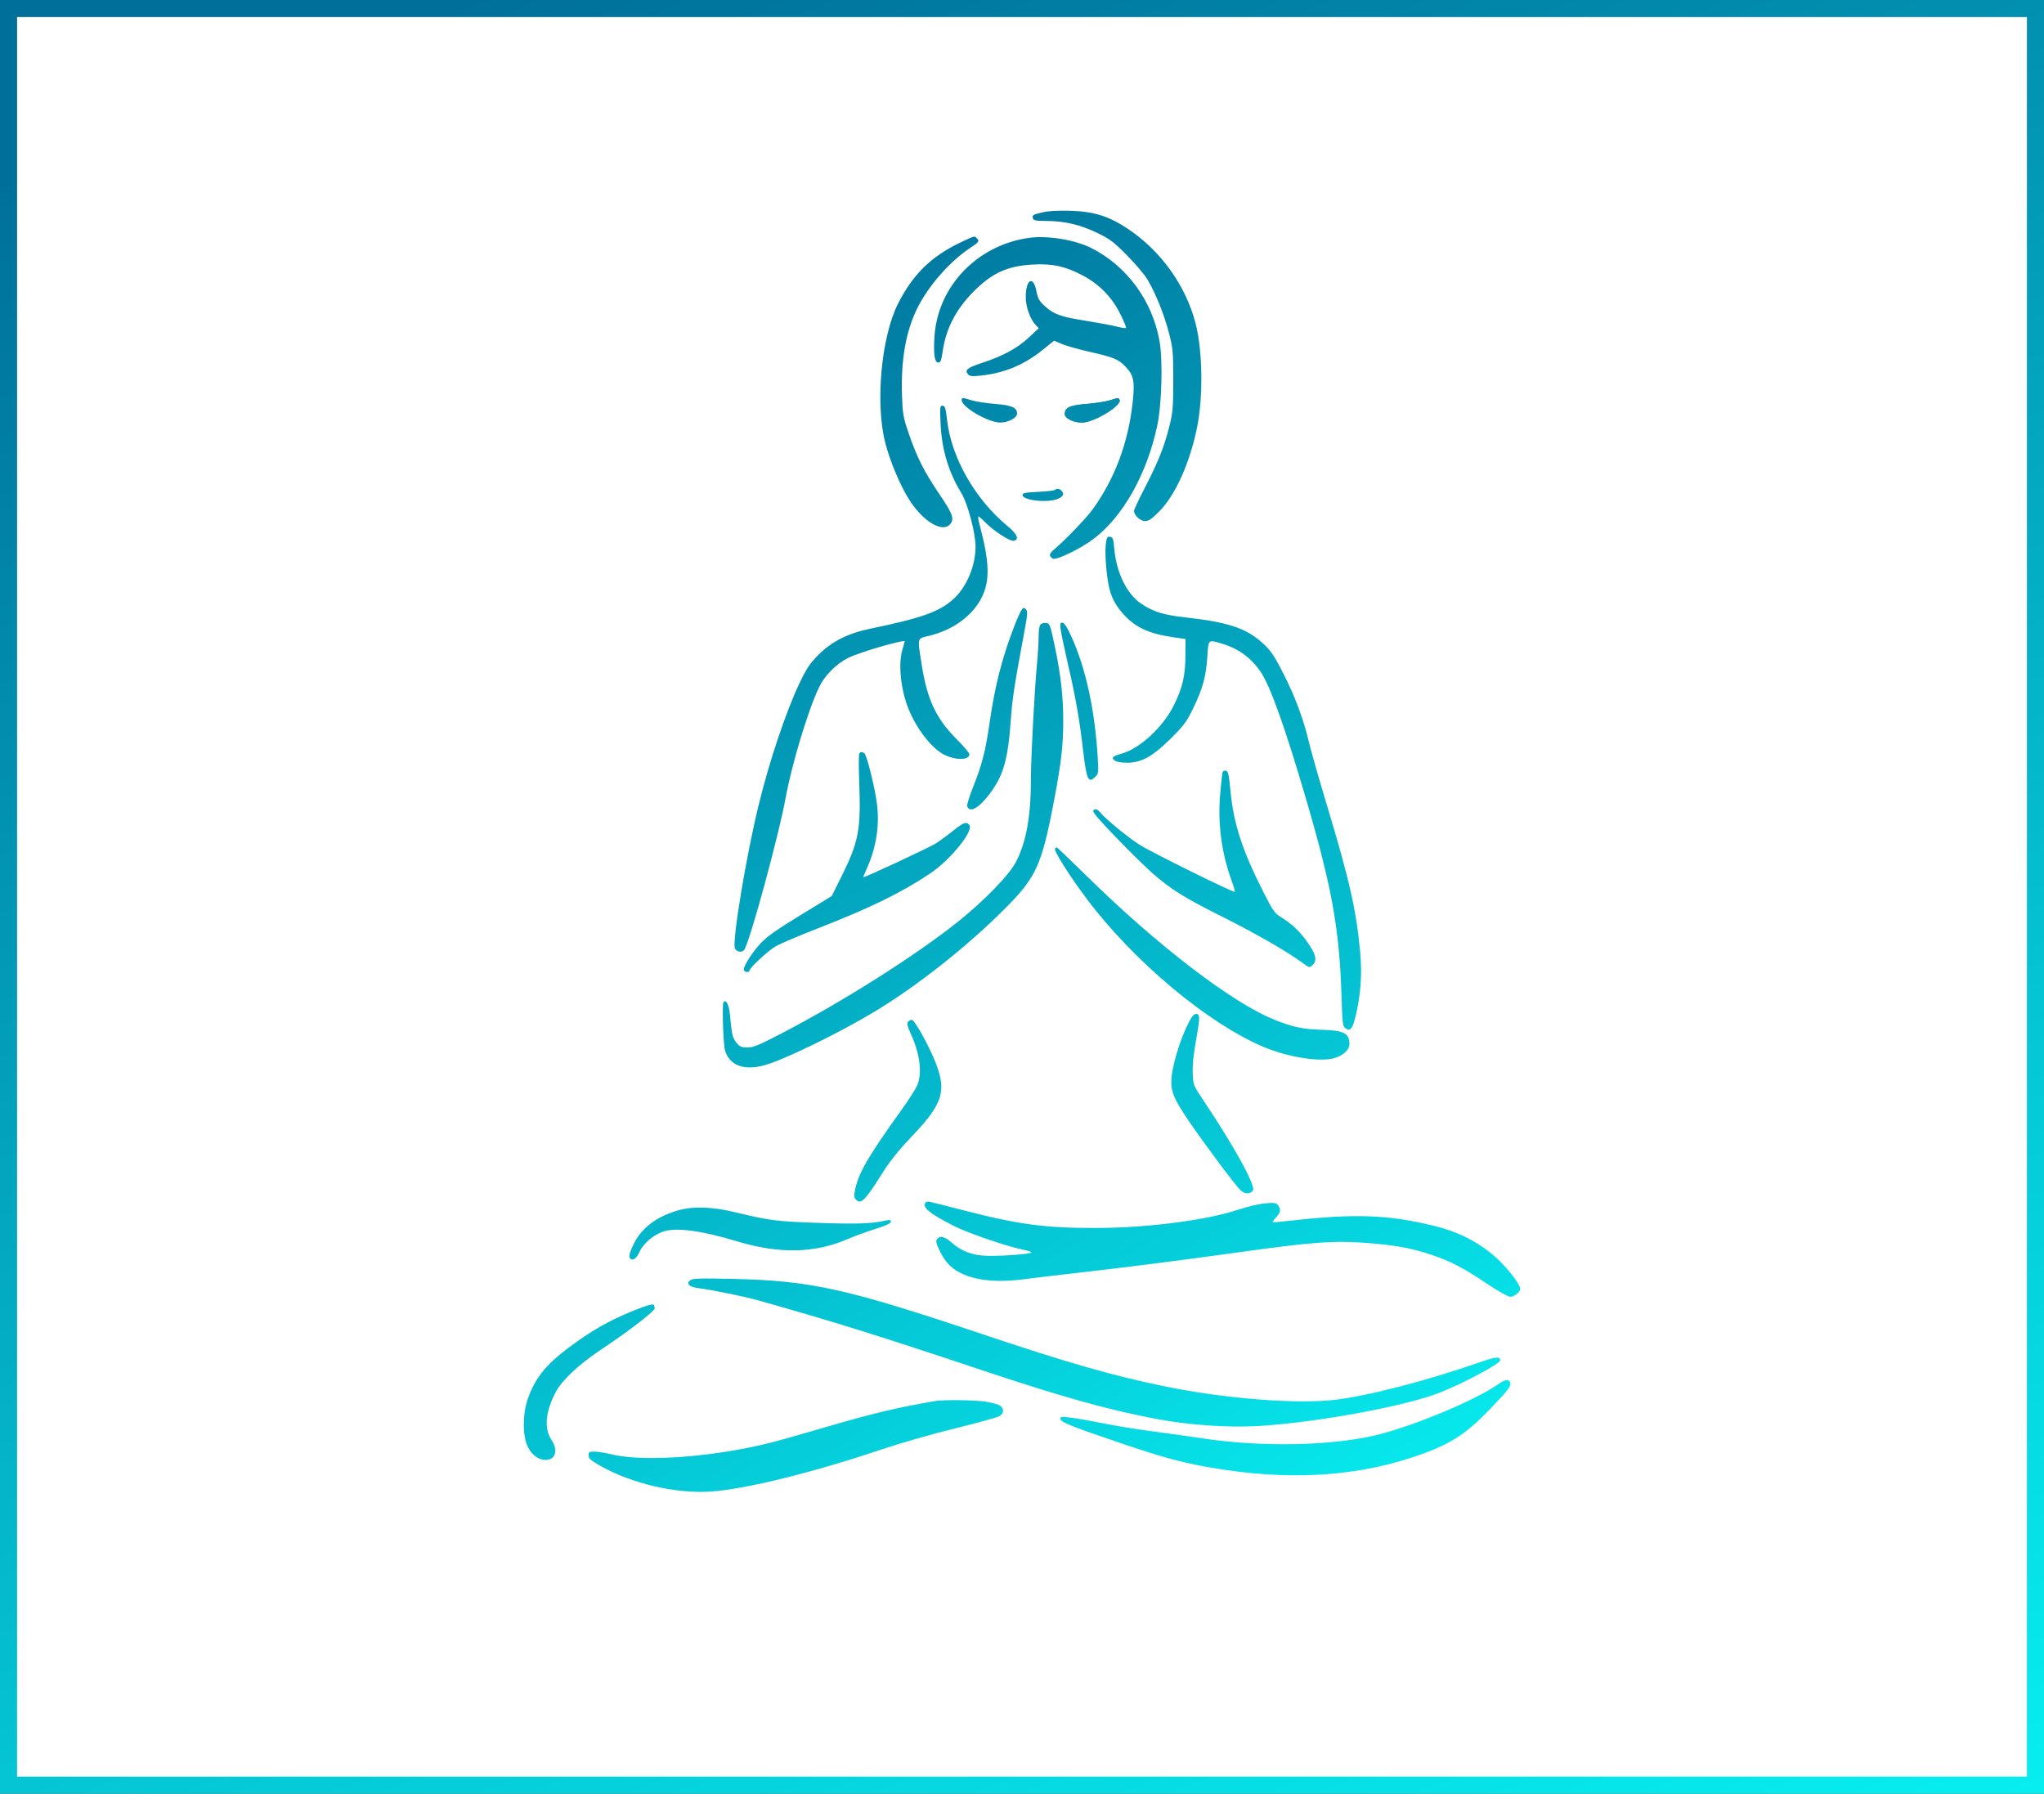
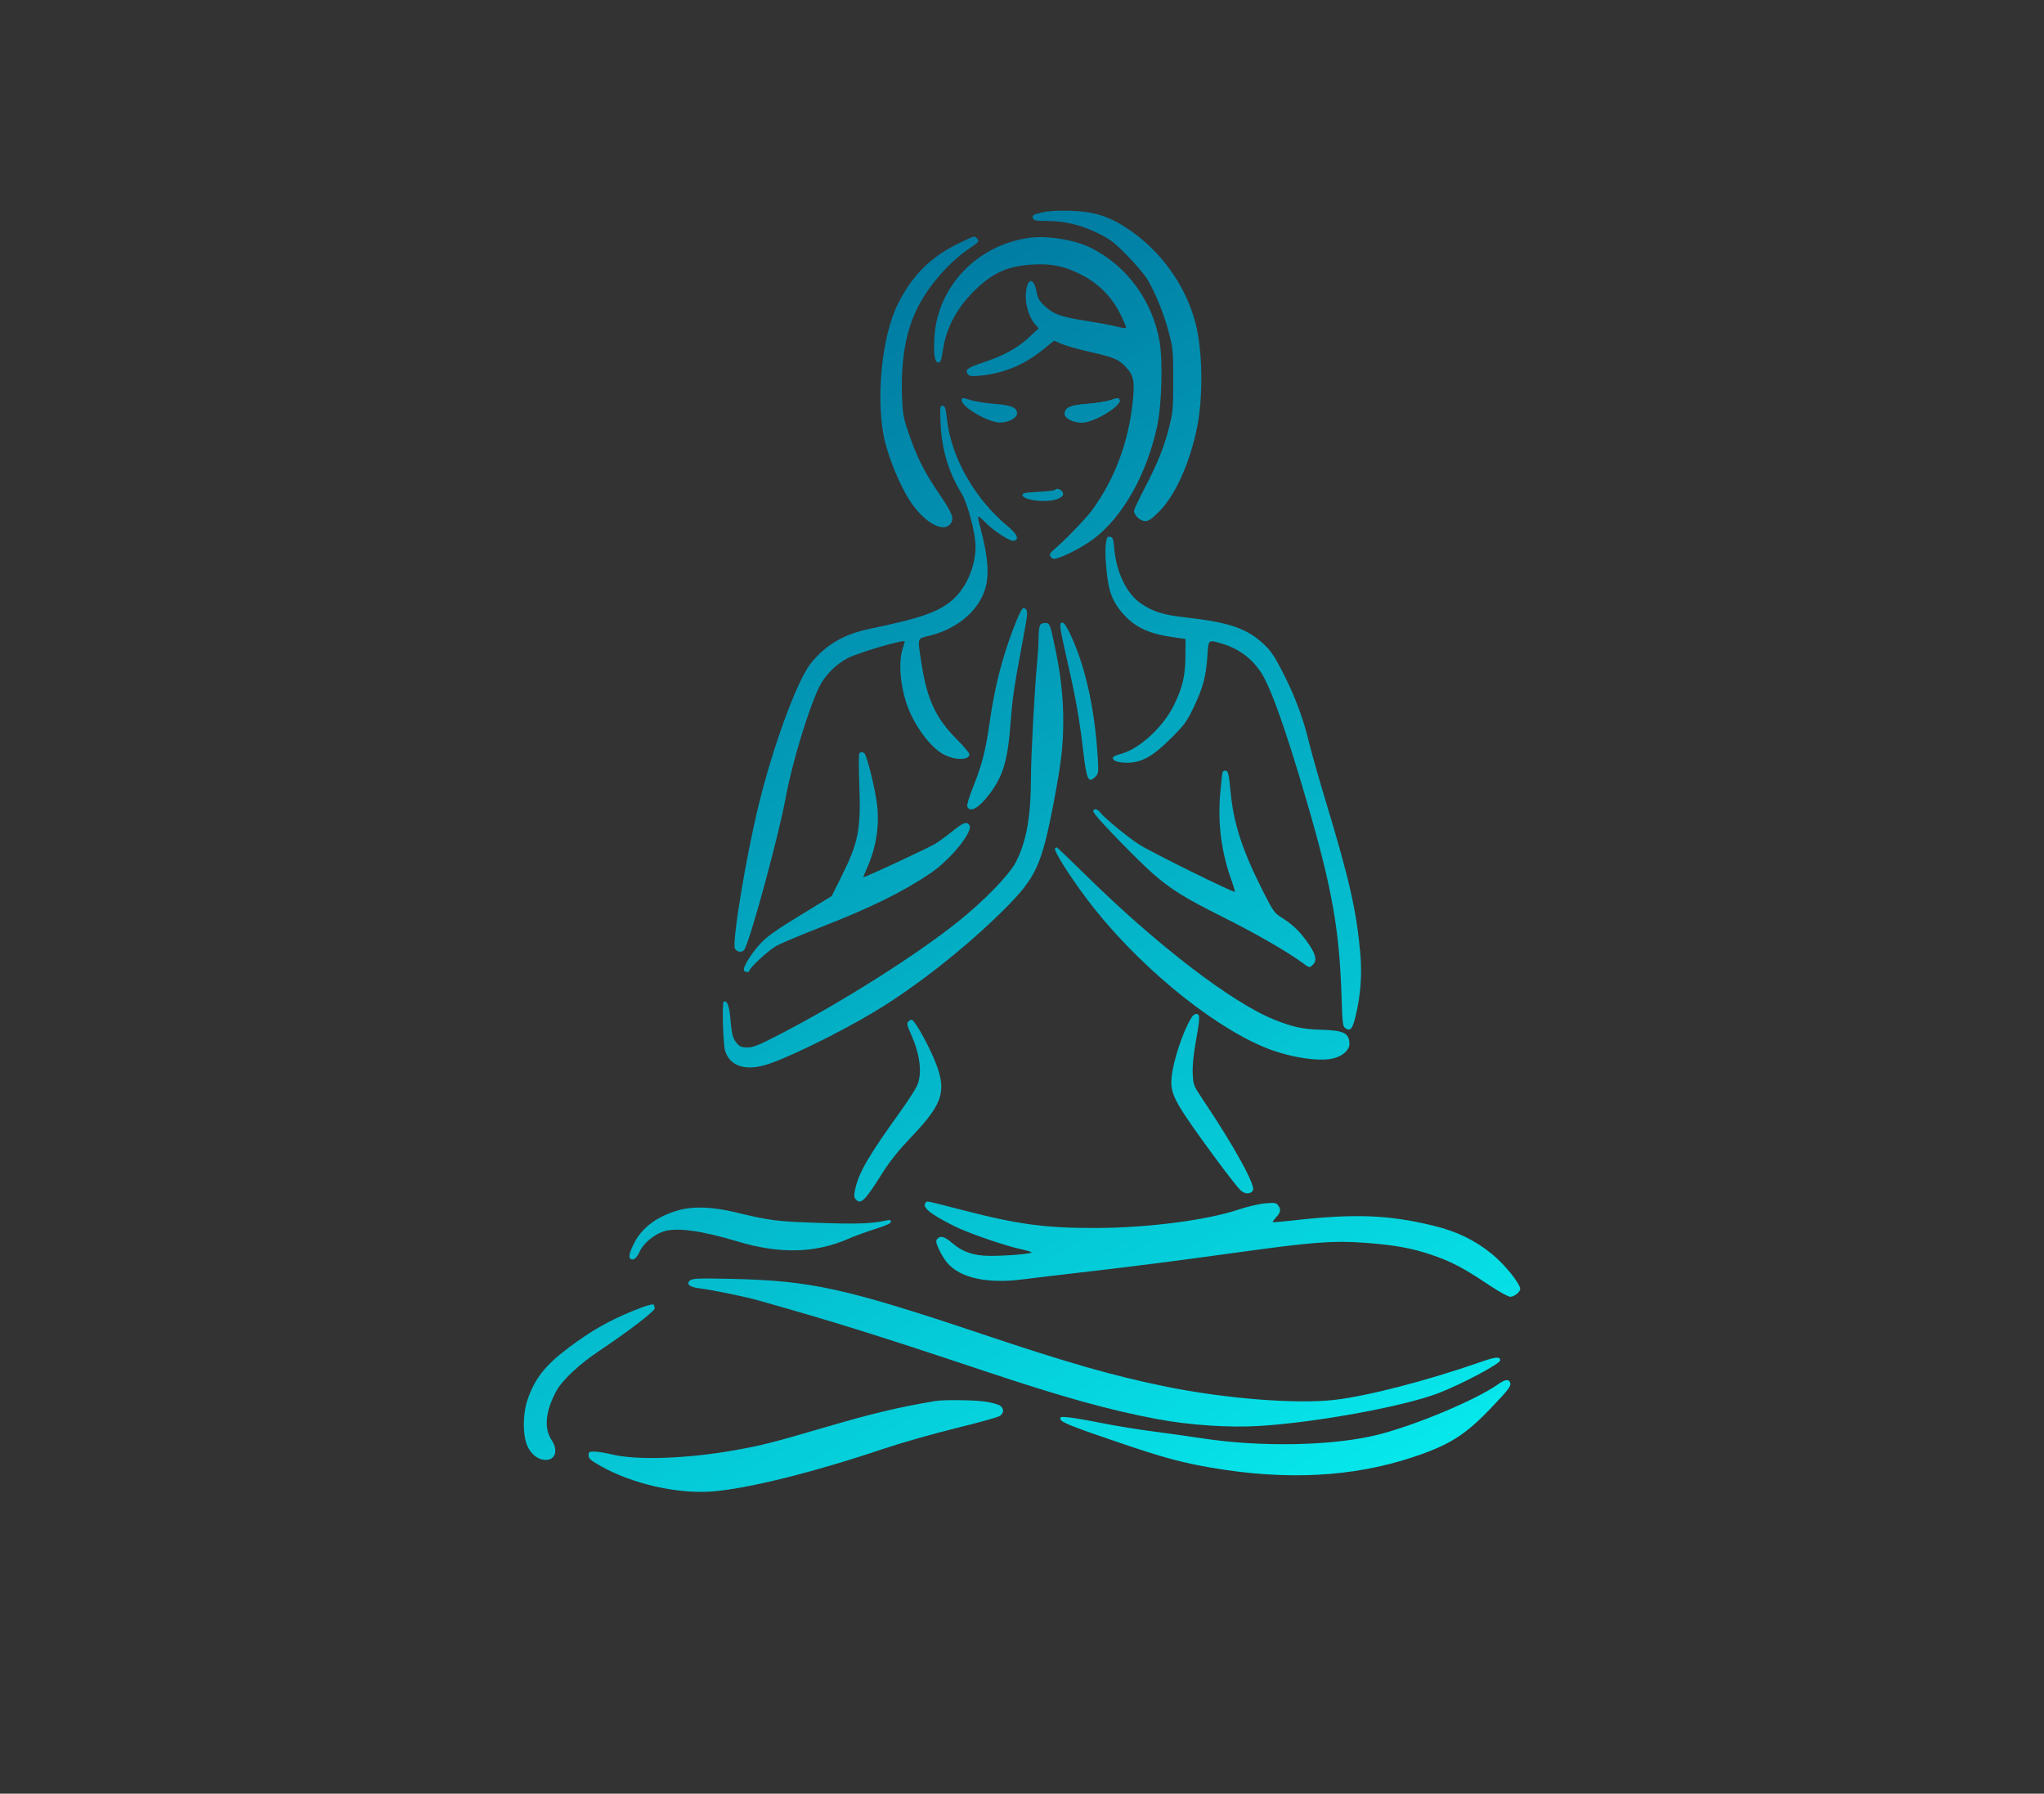
<svg xmlns="http://www.w3.org/2000/svg" width="359" height="315" viewBox="0 0 359 315" fill="none">
  <rect x="0" y="0" width="359" height="315" fill="#333333" stroke="none" />
-   <rect x="1.5" y="1.5" width="356" height="312" fill="white" stroke="url(#paint0_linear_2970_142)" stroke-width="3" />
  <path fill-rule="evenodd" clip-rule="evenodd" d="M183.168 37.273C181.411 37.669 181.207 37.801 181.432 38.387C181.558 38.715 182.056 38.804 183.774 38.804C186.926 38.804 189.731 39.459 192.687 40.886C194.943 41.974 195.581 42.455 197.957 44.856C199.444 46.359 201.066 48.281 201.562 49.129C203.007 51.594 204.456 55.196 205.29 58.4C206.018 61.196 206.064 61.697 206.062 66.779C206.059 71.769 206.002 72.41 205.322 75.097C204.442 78.578 203.349 81.28 200.956 85.895C199.976 87.787 199.174 89.504 199.174 89.711C199.174 90.49 200.271 91.511 201.11 91.511C201.752 91.511 202.284 91.151 203.604 89.822C206.43 86.977 208.98 81.315 210.247 75.067C211.34 69.673 211.23 61.658 209.996 56.831C208.306 50.22 203.933 44.091 198.146 40.221C194.772 37.964 192.149 37.139 187.959 37.017C185.936 36.958 184.134 37.054 183.168 37.273ZM168.676 42.593C163.55 45.024 160.293 48.225 157.702 53.381C154.767 59.221 153.71 70.901 155.493 77.79C156.329 81.017 158.019 85.061 159.603 87.621C161.992 91.481 165.458 93.626 166.84 92.098C167.683 91.166 167.375 90.29 164.945 86.714C162.301 82.824 160.994 80.216 159.545 75.943C158.649 73.303 158.533 72.637 158.425 69.546C158.207 63.247 159.104 58.131 161.138 54.075C163.119 50.126 166.807 45.928 170.376 43.558C171.968 42.501 172.073 42.348 171.557 41.831C171.128 41.403 171.258 41.368 168.676 42.593ZM180.798 41.763C171.633 43.01 164.649 50.312 164.119 59.202C163.936 62.267 164.154 63.671 164.812 63.671C165.196 63.671 165.343 63.275 165.592 61.57C166.193 57.439 168.157 53.858 171.603 50.607C174.593 47.785 177.218 46.682 181.474 46.457C184.85 46.279 187.059 46.758 190.051 48.315C193.034 49.866 195.29 52.165 196.775 55.161C197.4 56.423 197.849 57.518 197.772 57.595C197.695 57.671 196.916 57.552 196.039 57.33C195.162 57.108 192.864 56.678 190.932 56.373C186.375 55.655 185.128 55.224 183.602 53.842C182.516 52.859 182.301 52.484 182.023 51.092C181.464 48.292 180.159 49.057 180.162 52.183C180.164 53.914 180.913 56.02 181.902 57.073L182.439 57.645L180.732 59.242C178.708 61.136 176.236 62.487 172.599 63.688C169.881 64.586 169.389 64.974 170.013 65.727C170.302 66.075 170.7 66.121 172.138 65.975C176.323 65.548 179.815 64.113 183.096 61.473L185.14 59.828L186.478 60.404C187.213 60.72 189.391 61.337 191.317 61.774C195.626 62.753 196.389 63.064 197.645 64.358C199.113 65.87 199.332 66.899 198.953 70.513C198.197 77.719 195.777 84.171 191.785 89.62C190.721 91.072 186.956 94.972 185.173 96.47C184.242 97.252 184.18 97.636 184.909 98.097C185.48 98.457 189.755 96.394 192.072 94.641C197.231 90.739 201.417 83.305 203.247 74.796C204.045 71.084 204.261 63.39 203.663 59.959C202.423 52.841 197.931 46.704 191.649 43.548C188.804 42.119 183.996 41.328 180.798 41.763ZM168.908 70.279C168.908 71.5 173.589 74.213 175.692 74.212C177.081 74.21 178.636 73.378 178.636 72.637C178.636 71.579 177.699 71.165 174.785 70.936C173.262 70.816 171.408 70.532 170.665 70.306C168.994 69.796 168.908 69.795 168.908 70.279ZM194.85 70.327C194.181 70.539 192.388 70.812 190.865 70.933C187.893 71.17 187.013 71.578 187.013 72.718C187.013 73.469 188.516 74.213 190.034 74.213C192.169 74.213 197.206 71.129 196.621 70.181C196.406 69.834 196.405 69.834 194.85 70.327ZM165.2 74.415C165.413 78.975 166.598 82.922 168.862 86.617C169.964 88.417 171.341 93.622 171.341 95.99C171.34 99.441 169.729 103.209 167.363 105.292C164.893 107.467 161.776 108.566 152.83 110.415C148.947 111.218 146.094 112.654 143.776 114.973C142.253 116.496 141.69 117.333 140.457 119.904C138.083 124.855 135.129 133.649 133.244 141.38C130.993 150.611 128.511 165.68 129.09 166.604C129.506 167.268 130.448 167.325 130.778 166.707C131.927 164.561 136.825 146.503 137.978 140.165C139.047 134.286 141.885 124.861 143.819 120.769C144.811 118.668 146.817 116.626 148.941 115.553C150.912 114.558 158.923 112.224 158.907 112.65C158.905 112.694 158.723 113.327 158.502 114.057C157.728 116.608 158.197 121.121 159.592 124.557C161.013 128.055 163.664 131.447 165.823 132.53C167.878 133.561 170.26 133.519 170.26 132.451C170.26 132.232 169.256 131.049 168.03 129.823C164.402 126.192 162.82 122.811 161.87 116.653C161.122 111.809 161.019 112.192 163.219 111.652C167.445 110.616 170.86 108.105 172.458 104.859C173.905 101.917 173.792 98.659 172.012 91.985C171.824 91.278 171.753 90.701 171.856 90.701C171.958 90.701 172.521 91.192 173.108 91.793C174.497 93.216 177.393 95.096 178.014 94.978C179.086 94.773 178.698 93.827 176.947 92.378C171.26 87.672 167.097 80.377 166.347 73.804C166.096 71.61 165.97 71.239 165.475 71.239C165.106 71.239 165.07 71.646 165.2 74.415ZM185.281 86.038C185.17 86.15 183.843 86.302 182.331 86.376C180.128 86.484 179.582 86.592 179.582 86.916C179.582 87.881 183.983 88.368 185.806 87.606C186.776 87.201 186.979 86.72 186.419 86.16C186.05 85.791 185.577 85.74 185.281 86.038ZM194.203 95.775C194.015 97.433 194.39 101.682 194.887 103.538C195.337 105.216 196.14 106.606 197.5 108.061C199.551 110.253 201.9 111.31 206.055 111.908L208.226 112.221L208.205 115.178C208.181 118.71 207.698 120.77 206.165 123.875C204.292 127.669 200.195 131.462 197.012 132.349C195.406 132.796 195.122 133.076 195.78 133.561C196.101 133.798 196.948 133.948 197.966 133.948C200.498 133.948 202.47 132.847 205.692 129.635C208.011 127.322 208.439 126.736 209.654 124.211C211.277 120.836 211.831 118.766 212.058 115.23C212.249 112.24 212.167 112.31 214.595 113.03C217.494 113.89 219.69 115.478 221.384 117.941C223.11 120.451 225.791 127.976 229.541 140.841C233.949 155.964 235.243 163.209 235.617 174.866C235.776 179.841 235.829 180.266 236.331 180.599C237.18 181.162 237.561 180.687 238.111 178.378C238.997 174.658 239.249 171.117 238.902 167.268C238.24 159.927 236.995 154.434 233.007 141.246C231.68 136.861 230.262 131.874 229.855 130.164C228.957 126.396 227.522 122.501 225.682 118.839C223.781 115.054 223.211 114.215 221.557 112.759C218.726 110.268 215.567 109.245 208.173 108.424C204.304 107.994 202.465 107.414 200.341 105.951C197.89 104.262 196.088 100.555 195.714 96.431C195.547 94.589 195.46 94.34 194.954 94.268C194.444 94.195 194.363 94.358 194.203 95.775ZM179.517 106.973C178.999 107.601 177.349 111.849 176.388 115.03C175.205 118.943 174.493 122.242 173.788 127.078C173.082 131.918 172.456 134.35 170.936 138.151C170.265 139.826 169.788 141.381 169.874 141.606C170.331 142.797 171.865 141.973 173.722 139.54C176.246 136.232 177.032 133.5 177.55 126.245C177.806 122.653 178.172 120.275 179.853 111.278C180.482 107.911 180.527 107.342 180.192 107.007C179.877 106.692 179.753 106.686 179.517 106.973ZM182.756 109.664C182.556 109.863 182.42 110.72 182.419 111.77C182.419 112.744 182.299 114.818 182.152 116.379C181.694 121.244 181.074 132.835 181.071 136.594C181.066 143.367 180.276 147.8 178.438 151.37C177.261 153.657 172.869 158.183 168.233 161.887C160.834 167.797 147.926 175.962 137.133 181.558C133.295 183.549 132.308 183.953 131.28 183.953C130.242 183.953 129.936 183.825 129.37 183.152C128.674 182.324 128.518 181.674 128.224 178.356C128.062 176.52 127.567 175.481 127.086 175.962C126.795 176.253 127.01 183.4 127.343 184.494C128.136 187.101 130.626 188.048 134.193 187.098C137.548 186.205 147.248 181.489 153.628 177.65C160.944 173.248 169.608 166.425 176.204 159.872C181.987 154.127 182.937 152.083 185.108 140.706C186.383 134.02 186.743 130.941 186.743 126.708C186.743 122.327 186.333 118.635 185.295 113.676C184.465 109.708 184.383 109.482 183.755 109.407C183.39 109.364 182.94 109.479 182.756 109.664ZM186.303 110.619C186.398 111.315 186.956 113.961 187.542 116.497C188.918 122.455 189.585 126.252 190.249 131.902C190.852 137.028 191.152 137.647 192.423 136.376C192.92 135.879 192.955 135.596 192.812 133.2C192.299 124.6 190.685 117.228 188.078 111.581C187.378 110.066 186.901 109.351 186.589 109.351C186.197 109.351 186.155 109.538 186.303 110.619ZM150.918 132.359C150.815 132.525 150.817 134.927 150.921 137.697C151.222 145.701 150.797 147.896 147.769 153.971L146.074 157.371L140.572 160.729C136.317 163.325 134.725 164.456 133.546 165.719C131.936 167.444 130.39 169.982 130.671 170.437C130.875 170.767 131.617 170.799 131.617 170.478C131.617 169.996 134.947 166.915 136.291 166.154C137.064 165.716 140.494 164.265 143.913 162.93C152.92 159.412 158.38 156.737 163.369 153.397C166.945 151.003 171.081 145.885 170.25 144.883C169.717 144.242 169.245 144.413 167.34 145.94C166.345 146.738 164.983 147.733 164.315 148.151C163.127 148.893 151.614 154.251 151.614 154.061C151.614 154.008 151.917 153.279 152.288 152.441C153.892 148.813 154.493 145.002 154.043 141.314C153.686 138.393 152.237 132.546 151.801 132.269C151.354 131.985 151.136 132.007 150.918 132.359ZM214.725 135.617C214.659 135.814 214.472 137.521 214.309 139.41C213.86 144.624 214.531 149.746 216.3 154.616C216.675 155.651 216.931 156.55 216.867 156.614C216.67 156.811 202.124 149.623 200.119 148.338C198.053 147.013 194.059 143.727 193.223 142.664C192.892 142.243 192.538 142.057 192.268 142.16C191.889 142.306 191.901 142.411 192.373 143.07C193.323 144.393 200.052 151.284 202.408 153.345C205.703 156.229 207.998 157.657 214.847 161.081C220.57 163.943 226.241 167.211 228.827 169.136C229.942 169.966 229.985 169.976 230.516 169.496C231.328 168.76 231.18 167.783 229.982 165.978C228.577 163.86 227.133 162.413 225.264 161.247C223.816 160.345 223.662 160.136 221.896 156.653C218.181 149.325 216.658 144.651 216.115 138.904C215.838 135.982 215.713 135.427 215.316 135.35C215.057 135.3 214.791 135.421 214.725 135.617ZM185.302 148.994C184.992 149.304 187.774 153.728 190.883 157.869C199.109 168.825 212.118 179.718 221.916 183.853C226.145 185.637 231.57 186.525 234.211 185.865C235.808 185.465 237.005 184.402 237.005 183.384C237.005 181.438 236.049 180.949 232.03 180.839C228.828 180.752 227.062 180.372 223.802 179.066C216.391 176.097 203.255 166.032 190.771 153.755C188.008 151.038 185.687 148.814 185.614 148.814C185.542 148.814 185.401 148.895 185.302 148.994ZM209.339 178.598C207.858 180.872 206.074 186.161 205.776 189.163C205.542 191.508 206.079 192.884 208.764 196.823C211.614 201.004 217.009 208.225 217.896 209.045C218.649 209.743 219.631 209.751 220.061 209.064C220.578 208.238 216.789 201.347 211.385 193.284C209.603 190.627 209.576 190.558 209.484 188.545C209.423 187.228 209.605 185.305 209.994 183.133C210.761 178.856 210.789 178.181 210.202 178.064C209.951 178.014 209.564 178.254 209.339 178.598ZM159.483 179.454C159.251 179.734 159.372 180.246 159.994 181.618C161.625 185.216 162.017 188.576 161.053 190.701C160.752 191.364 159.498 193.31 158.265 195.025C152.617 202.883 150.872 205.856 150.233 208.712C149.976 209.859 149.981 210.237 150.255 210.568C151.155 211.652 151.862 210.969 155 205.982C156.324 203.879 157.841 201.992 160.186 199.532C165.847 193.593 166.431 191.385 163.881 185.556C162.588 182.601 160.558 179.088 160.143 179.088C159.947 179.088 159.65 179.253 159.483 179.454ZM162.622 211.144C161.817 211.949 163.214 213.122 167.627 215.343C169.971 216.523 176.564 218.799 179.312 219.377C180.204 219.564 181.037 219.808 181.163 219.918C181.455 220.173 176.786 220.573 173.772 220.551C170.977 220.531 168.988 219.841 167.206 218.272C165.924 217.143 165.137 216.939 164.593 217.595C164.331 217.911 164.396 218.275 164.922 219.419C165.284 220.205 165.916 221.246 166.327 221.732C168.628 224.454 173.39 225.495 179.751 224.666C181.59 224.427 185.77 223.928 189.04 223.557C197.771 222.569 206.714 221.429 217.684 219.906C230.353 218.146 234.136 217.857 239.481 218.241C244.775 218.621 247.789 219.152 251.297 220.325C254.78 221.49 257.015 222.651 261.274 225.509C263.177 226.786 264.882 227.741 265.26 227.741C265.929 227.741 267 226.898 267 226.372C267 225.421 264.259 222.025 262.042 220.229C259.025 217.785 255.919 216.275 251.867 215.282C243.865 213.32 237.925 213.1 226.872 214.354C225.088 214.556 223.586 214.679 223.534 214.627C223.482 214.575 223.755 214.191 224.142 213.774C224.931 212.923 225.015 212.4 224.48 211.668C224.163 211.235 223.862 211.189 222.226 211.326C221.187 211.413 219.069 211.909 217.519 212.428C211.952 214.291 201.585 215.631 192.553 215.655C183.647 215.679 178.912 215.052 169.314 212.577C162.618 210.851 162.863 210.903 162.622 211.144ZM119.052 212.575C115.337 213.659 112.721 215.622 111.358 218.351C110.52 220.029 110.352 220.835 110.786 221.104C111.263 221.399 111.829 220.94 112.313 219.865C113.007 218.326 114.917 216.737 116.695 216.22C118.997 215.551 123.317 216.153 129.451 217.999C136.948 220.255 143.168 220.108 149.047 217.538C150.087 217.083 152.185 216.318 153.708 215.838C155.593 215.244 156.478 214.836 156.478 214.562C156.478 214.248 156.283 214.201 155.6 214.348C153.03 214.904 150.618 214.99 143.913 214.765C136.381 214.512 135.239 214.367 129.132 212.892C125.078 211.913 121.688 211.807 119.052 212.575ZM121.224 224.846C120.428 225.452 121.078 226.036 122.781 226.245C125.101 226.53 130.788 227.694 133.239 228.386C146.681 232.182 154.107 234.501 172.827 240.749C186.617 245.352 194.737 247.616 203.13 249.198C208.915 250.288 215.865 250.756 221.257 250.419C231.353 249.787 246.636 246.979 252.69 244.643C256.729 243.085 263.487 239.492 263.487 238.902C263.487 238.19 262.714 238.262 259.941 239.23C250.709 242.454 240.177 245.181 234.402 245.842C227.68 246.613 215.214 245.635 204.848 243.524C195.53 241.628 187.766 239.408 172.286 234.218C148.553 226.259 142.413 224.906 128.645 224.597C122.78 224.465 121.675 224.502 121.224 224.846ZM111.328 230.15C106.961 231.917 103.846 233.692 99.866 236.681C95.76 239.764 93.936 242.074 92.653 245.817C91.771 248.391 91.784 252.207 92.682 254.054C93.395 255.52 94.57 256.39 95.838 256.391C97.564 256.394 98.072 254.709 96.886 252.915C95.522 250.854 95.783 247.916 97.64 244.415C98.709 242.399 101.689 239.602 105.406 237.126C110.535 233.708 115.173 230.126 115.012 229.707C114.93 229.493 114.863 229.268 114.863 229.206C114.863 228.885 113.657 229.208 111.328 230.15ZM263.082 243.128C259.286 245.819 248.754 250.246 242.139 251.93C234.31 253.923 221.53 254.194 211.116 252.589C209.229 252.299 205.399 251.761 202.604 251.395C199.809 251.029 195.735 250.368 193.551 249.925C191.367 249.482 188.808 249.036 187.865 248.934C186.33 248.768 186.158 248.797 186.243 249.213C186.36 249.784 188.202 250.516 197.147 253.546C204.356 255.988 207.671 256.881 212.778 257.757C225.887 260.006 237.525 259.408 248.027 255.947C254.442 253.833 257.275 252.073 261.699 247.455C265.008 244.002 265.459 243.402 265.221 242.781C264.977 242.144 264.319 242.251 263.082 243.128ZM164.315 246.038C157.691 247.156 153.286 248.207 144.723 250.714C135.783 253.331 133.795 253.837 129.32 254.639C120.699 256.182 111.856 256.495 107.432 255.413C106.392 255.159 105.054 254.94 104.46 254.928C103.481 254.908 103.379 254.97 103.379 255.582C103.379 256.14 103.731 256.458 105.406 257.41C110.95 260.564 118.808 262.378 124.997 261.933C131.113 261.493 142.9 258.571 154.992 254.496C158.113 253.445 163.885 251.796 167.817 250.833C171.751 249.869 175.247 248.899 175.586 248.676C176.374 248.16 176.378 247.326 175.596 246.827C175.262 246.614 174.114 246.307 173.045 246.145C171.19 245.864 165.741 245.798 164.315 246.038Z" fill="url(#paint1_linear_2970_142)" />
  <path d="M190.865 70.933C192.388 70.812 194.181 70.539 194.85 70.327C196.405 69.834 196.406 69.834 196.621 70.181C197.206 71.129 192.169 74.213 190.034 74.213C188.516 74.213 187.013 73.469 187.013 72.718C187.013 71.578 187.893 71.17 190.865 70.933Z" fill="url(#paint2_linear_2970_142)" />
  <defs>
    <linearGradient id="paint0_linear_2970_142" x1="56.543" y1="-58.087" x2="223.989" y2="376.229" gradientUnits="userSpaceOnUse">
      <stop offset="0.136" stop-color="#00709A" />
      <stop offset="1" stop-color="#07F1F2" />
    </linearGradient>
    <linearGradient id="paint1_linear_2970_142" x1="119.563" y1="-4.491" x2="272.166" y2="265.636" gradientUnits="userSpaceOnUse">
      <stop offset="0.136" stop-color="#00709A" />
      <stop offset="1" stop-color="#07F1F2" />
    </linearGradient>
    <linearGradient id="paint2_linear_2970_142" x1="119.563" y1="-4.491" x2="272.166" y2="265.636" gradientUnits="userSpaceOnUse">
      <stop offset="0.136" stop-color="#00709A" />
      <stop offset="1" stop-color="#07F1F2" />
    </linearGradient>
  </defs>
</svg>